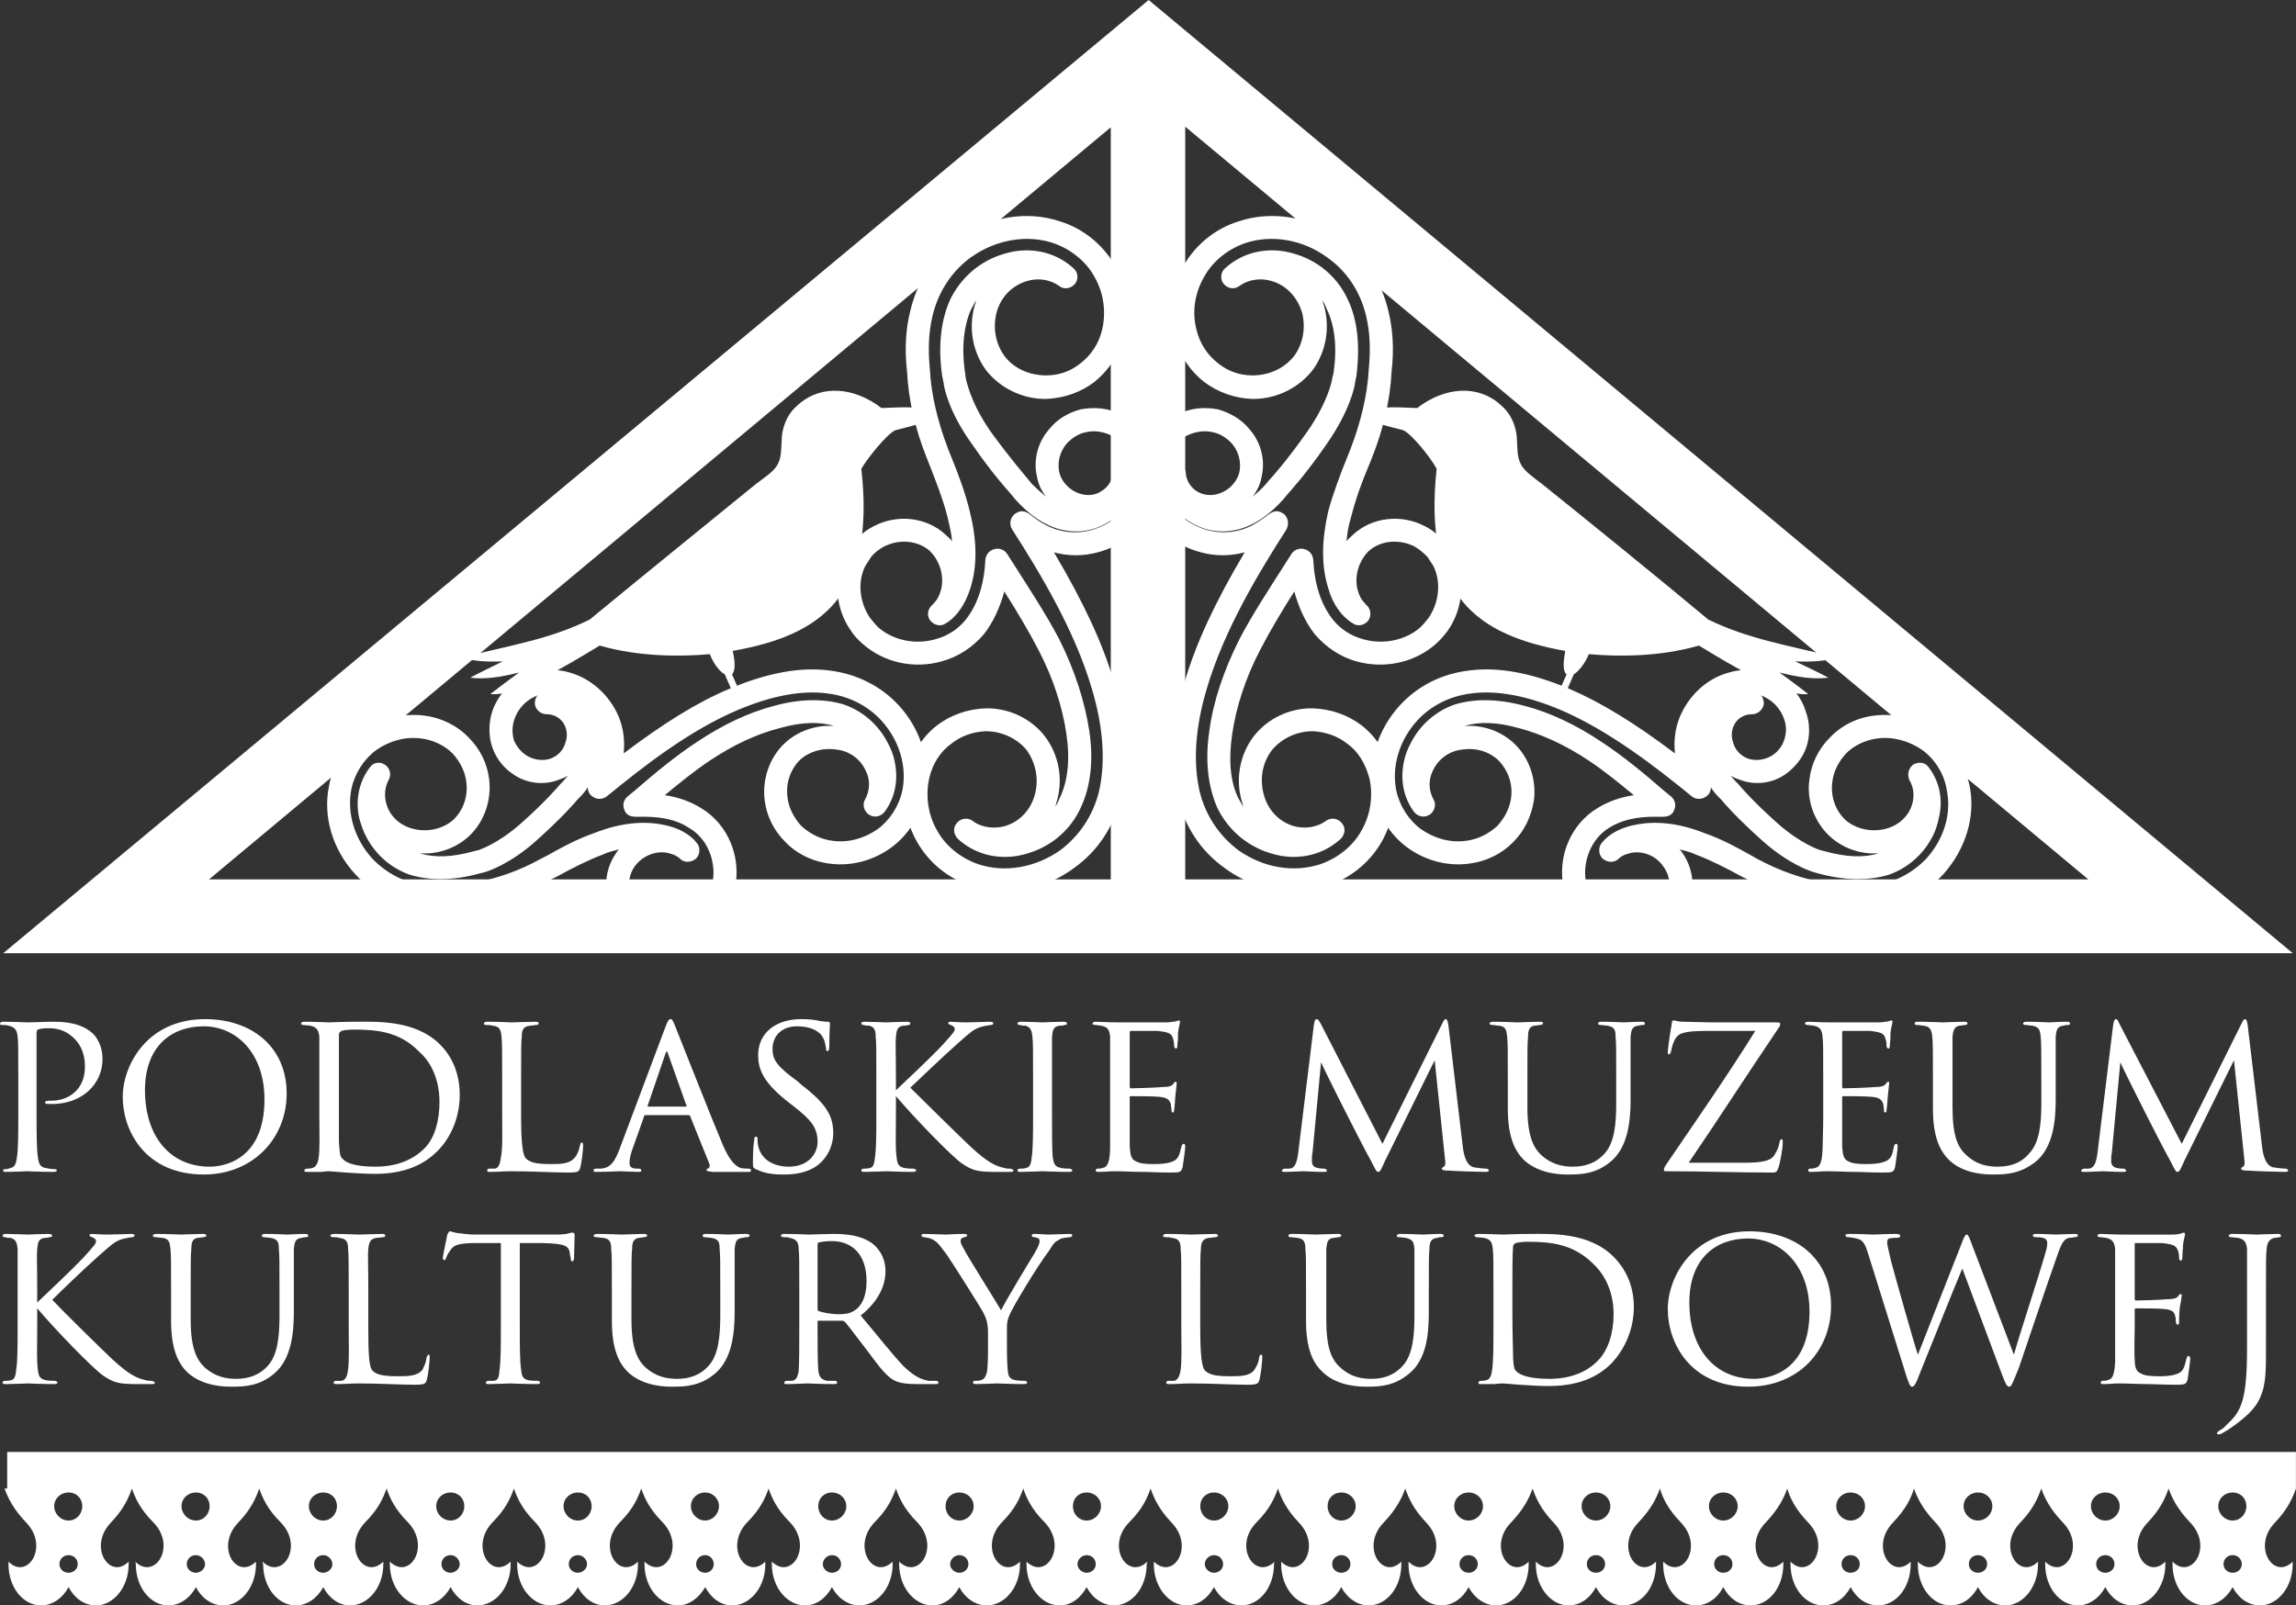
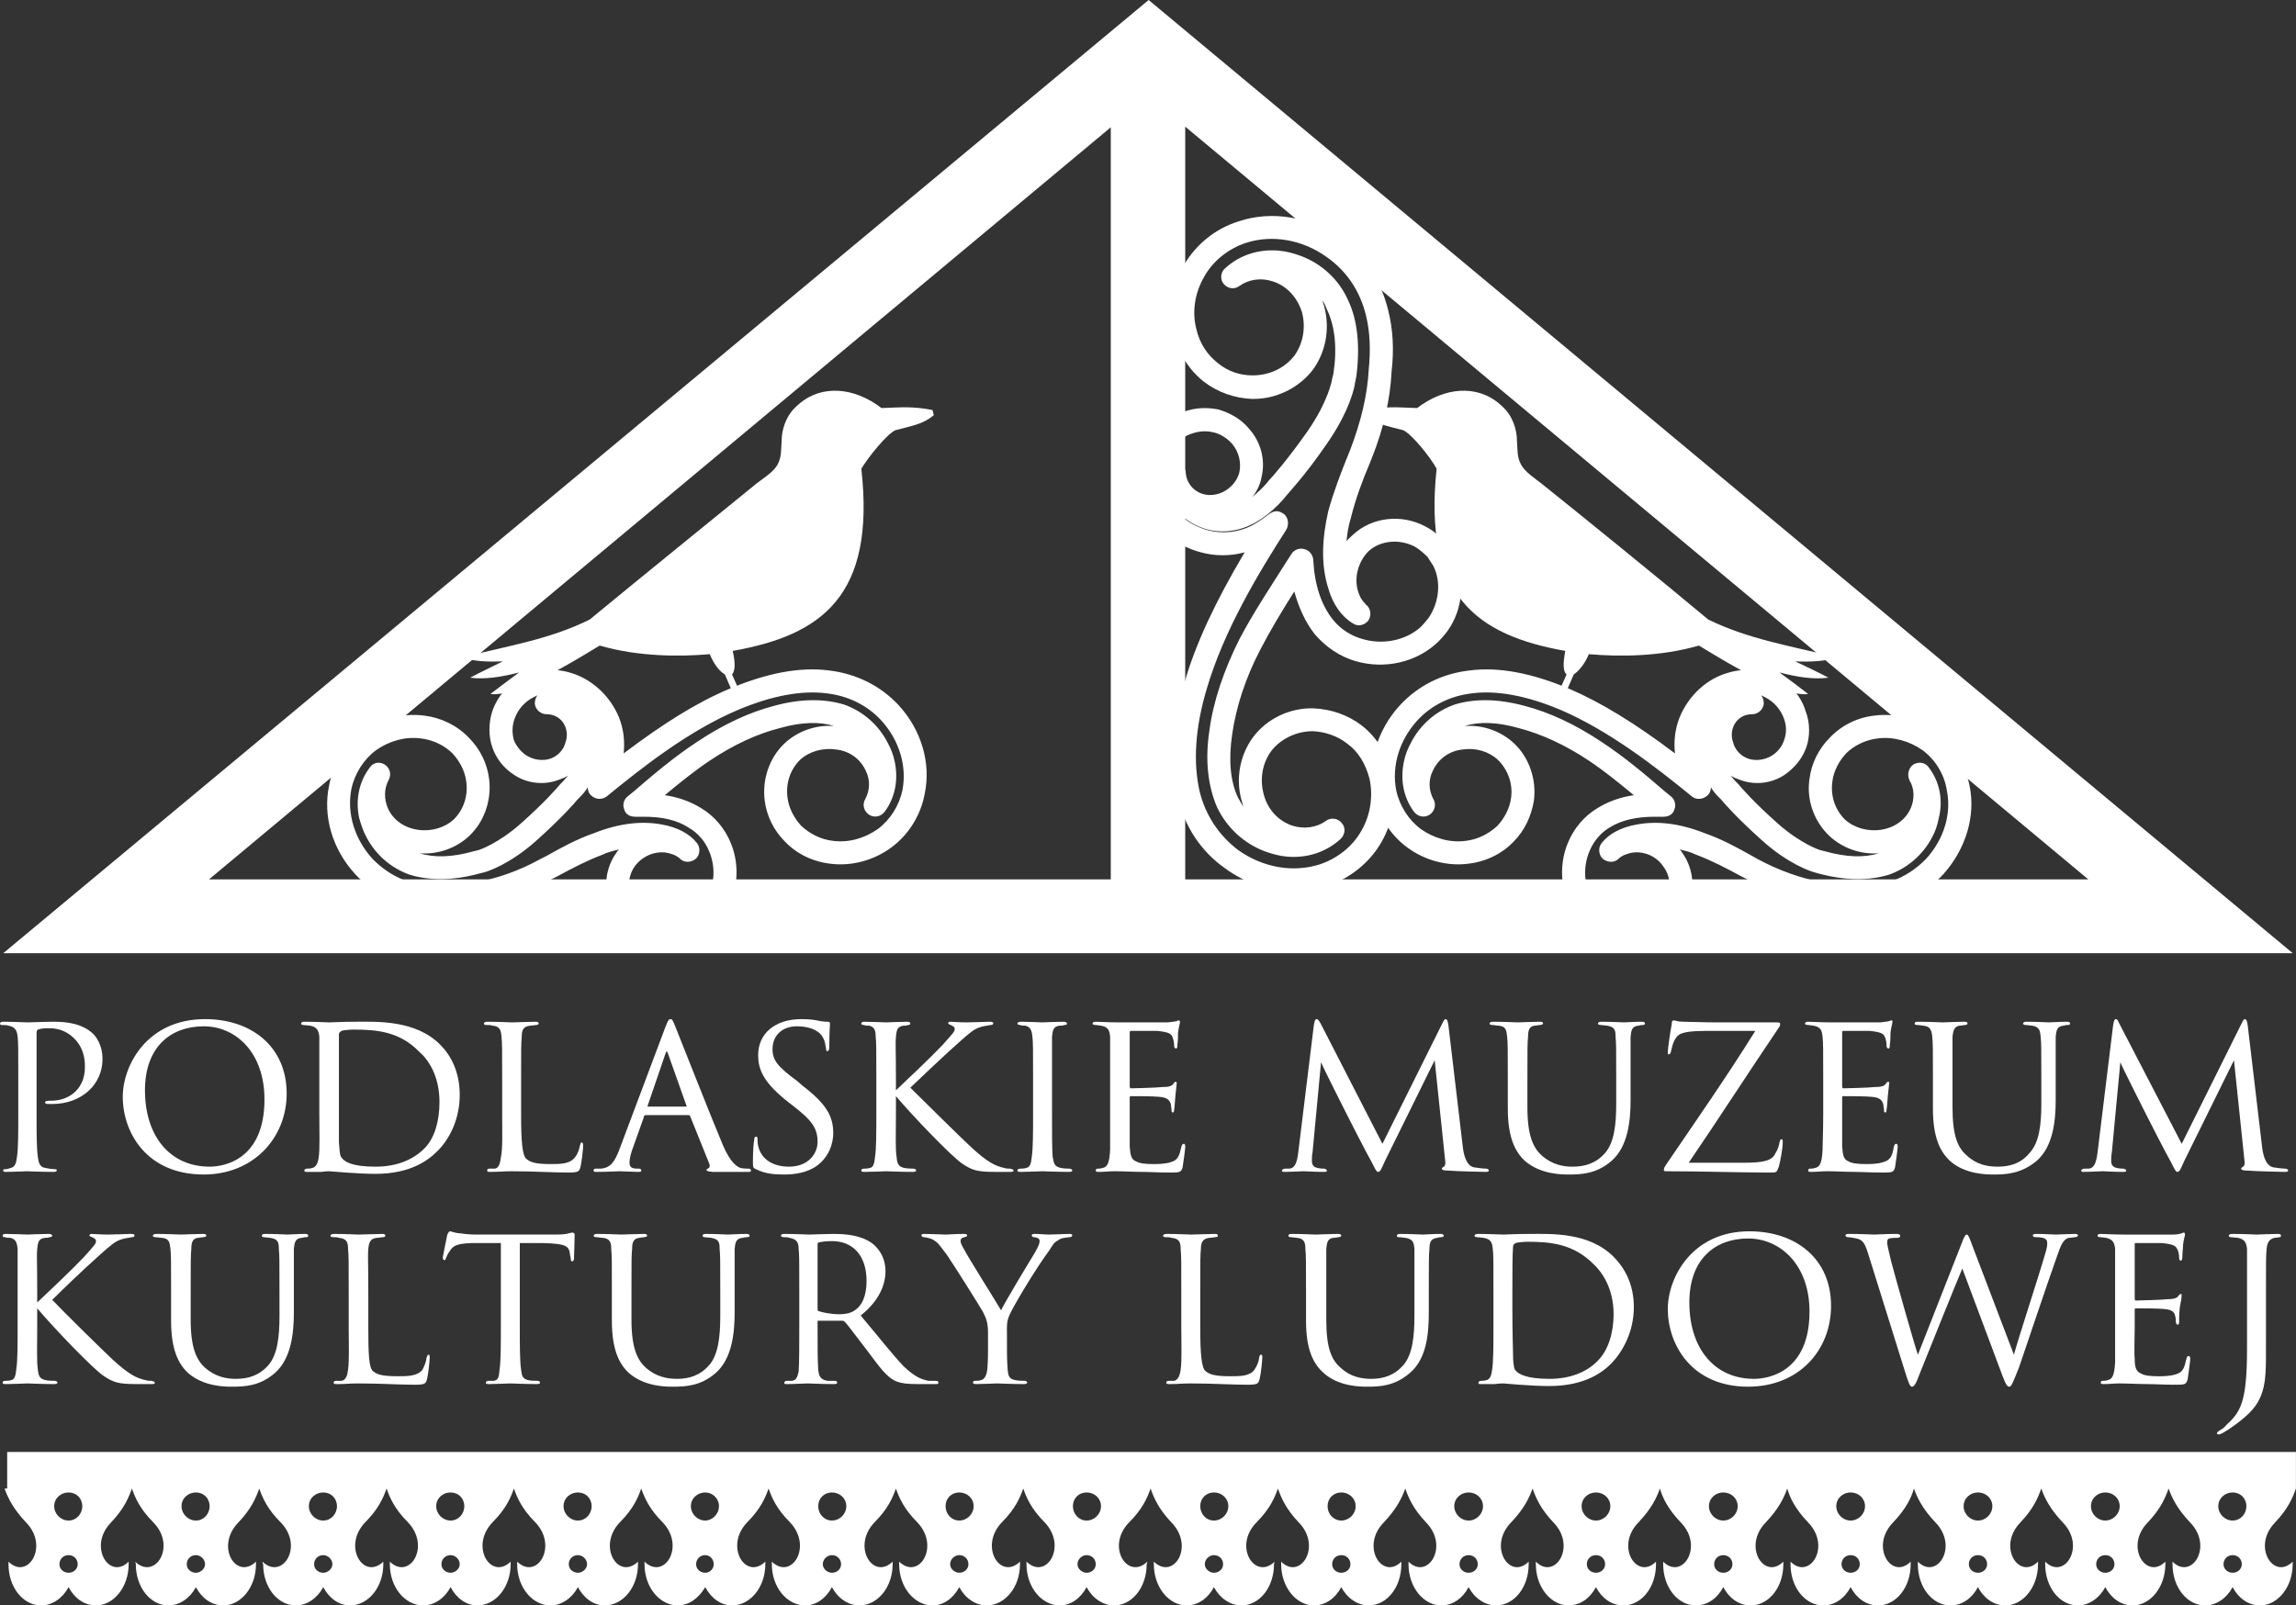
<svg xmlns="http://www.w3.org/2000/svg" xml:space="preserve" width="100%" height="100%" viewBox="0 0 3516 2459">
  <rect x="0" y="0" width="3516" height="2459" fill="#333333" stroke="none" />
  <defs>
    <style type="text/css">       .fil1 {fill:white}    .fil0 {fill:white;fill-rule:nonzero}     </style>
  </defs>
  <g id="Warstwa_x0020_2">
    <g id="_2101310745680">
      <g>
        <g>
          <path class="fil0" d="M28 1653c0,-49 0,-56 -1,-65 -1,-10 -4,-15 -14,-17 -2,-1 -8,-1 -11,-1 -1,0 -2,-1 -2,-2 0,-2 2,-3 5,-3 15,0 35,1 37,1 8,0 26,-1 41,-1 39,0 53,13 58,17 7,6 16,20 16,40 0,40 -33,69 -77,69 -2,0 -6,0 -7,0 -2,0 -4,-1 -4,-2 0,-3 3,-3 9,-3 29,0 52,-19 52,-51 0,-5 1,-26 -15,-43 -18,-19 -38,-17 -44,-17 -5,0 -10,1 -13,2 -1,0 -2,3 -2,5l0 124c0,28 0,54 2,66 1,9 3,16 12,17 4,1 12,2 15,2 1,0 2,0 2,2 0,1 -2,2 -5,2 -19,0 -39,-1 -41,-1 0,0 -21,1 -31,1 -4,0 -5,0 -5,-2 0,-2 0,-2 2,-2 3,0 7,-1 9,-2 7,-1 9,-8 10,-17 2,-12 2,-38 2,-65l0 -54z" />
          <path class="fil0" d="M188 1680c0,-48 37,-119 126,-119 71,0 125,42 125,114 0,68 -51,124 -127,124 -88,0 -124,-65 -124,-119zm217 4l0 0c0,-72 -44,-112 -93,-112 -50,0 -90,31 -90,98 0,71 39,117 99,117 24,0 84,-12 84,-103z" />
          <path class="fil0" d="M489 1653c0,-47 0,-56 0,-65 -1,-10 -4,-15 -14,-17 -2,0 -8,-1 -11,-1 -1,0 -3,-1 -3,-2 0,-2 2,-3 5,-3 15,0 37,1 38,1 3,0 22,-1 42,-1 31,0 90,-3 128,35 16,16 30,41 30,77 0,38 -16,68 -34,86 -14,14 -41,35 -95,35 -14,0 -31,-1 -45,-2 -14,-1 -25,-2 -26,-2 -1,0 -5,0 -12,1 -7,0 -15,0 -21,0 -3,0 -5,0 -5,-2 0,-1 1,-3 4,-3 3,0 5,0 8,-1 6,-1 9,-8 10,-16 2,-13 1,-38 1,-67l0 -53zm30 31l0 0c0,32 0,60 0,65 1,11 1,21 4,24 4,6 15,14 52,14 30,0 56,-9 75,-28 16,-16 23,-43 23,-71 0,-41 -18,-66 -31,-77 -30,-31 -65,-34 -101,-34 -5,0 -16,1 -18,2 -3,2 -4,3 -4,6 0,11 0,41 0,63l0 36z" />
          <path class="fil0" d="M798 1708c0,41 2,62 8,67 6,5 13,8 37,8 16,0 30,0 38,-11 4,-5 6,-12 7,-17 1,-3 1,-5 3,-5 1,0 2,1 2,5 0,4 -2,24 -4,32 -2,7 -2,9 -19,9 -24,0 -51,-2 -87,-2 -12,0 -19,1 -32,1 -3,0 -5,0 -5,-2 0,-2 1,-3 4,-3 2,0 5,0 8,0 6,-1 8,-9 9,-17 3,-14 2,-38 2,-66l0 -54c0,-47 0,-55 -1,-65 -1,-10 -2,-16 -14,-17 -2,-1 -6,-1 -9,-1 -3,0 -4,-1 -4,-2 0,-2 2,-3 5,-3 15,0 37,1 38,1 5,0 26,-1 36,-1 4,0 5,1 5,3 0,1 -2,2 -4,2 -2,0 -6,1 -9,1 -11,1 -13,7 -13,17 -1,10 -1,18 -1,65l0 55z" />
          <path class="fil0" d="M989 1708c-2,0 -3,1 -3,3l-16 45c-4,10 -6,19 -6,25 0,7 4,9 12,9 1,0 1,0 2,0 3,0 4,1 4,3 0,2 -2,2 -5,2 -8,0 -24,-1 -28,-1 -4,0 -20,1 -35,1 -4,0 -5,0 -5,-2 0,-2 1,-3 4,-3 2,0 5,0 7,0 16,-1 22,-13 28,-28l71 -189c4,-10 5,-12 8,-12 2,0 3,1 7,11 5,12 54,137 73,182 12,28 22,33 27,35 5,1 10,1 12,1 3,0 4,1 4,3 0,2 -1,2 -5,2 -4,0 -30,0 -54,0 -7,-1 -9,-1 -9,-3 0,-1 1,-2 2,-2 2,-1 4,-3 2,-8l-29 -72c0,-1 -1,-2 -3,-2l-65 0zm61 -13l0 0c2,0 2,-1 1,-2l-28 -79c-2,-5 -2,-5 -4,0l-27 79c-1,2 0,2 1,2l57 0z" />
          <path class="fil0" d="M1158 1791c-5,-2 -5,-3 -5,-12 0,-16 1,-28 2,-33 0,-4 1,-5 3,-5 1,0 2,1 2,3 0,2 0,7 1,11 5,23 26,32 47,32 30,0 44,-20 44,-38 0,-21 -9,-33 -36,-54l-14 -11c-34,-28 -41,-47 -41,-68 0,-33 26,-55 66,-55 12,0 21,1 29,3 7,1 9,1 12,1 2,0 3,1 3,3 0,1 -1,14 -1,34 0,6 -1,8 -3,8 -2,0 -2,-2 -2,-4 -1,-3 -1,-11 -5,-17 -1,-3 -10,-17 -40,-17 -21,0 -37,13 -37,35 0,17 8,27 38,49l8 7c38,29 47,48 47,73 0,13 -5,36 -27,51 -14,9 -31,12 -48,12 -15,0 -29,-1 -43,-8z" />
          <path class="fil0" d="M1372 1670c16,-15 55,-52 71,-69 17,-19 19,-21 19,-25 0,-3 -2,-4 -6,-6 -2,-1 -4,-1 -4,-3 0,-1 1,-2 4,-2 2,0 13,1 24,1 11,0 31,-1 35,-1 5,0 6,1 6,2 0,2 -1,3 -4,3 -6,1 -13,2 -18,4 -8,3 -13,7 -31,23 -27,24 -58,54 -74,69 20,20 78,77 93,91 25,23 37,29 51,32 4,1 3,1 9,1 3,1 5,1 5,3 0,2 -2,2 -6,2l-23 0c-28,0 -35,-3 -50,-13 -16,-11 -73,-70 -101,-103l0 28c0,28 -1,53 1,65 1,11 3,15 12,17 5,1 12,1 14,1 3,1 4,1 4,3 0,1 -2,2 -5,2 -19,0 -39,-1 -41,-1 -1,0 -22,1 -32,1 -4,0 -6,0 -6,-2 0,-2 1,-3 5,-3 1,0 5,0 8,-1 6,-1 7,-8 8,-17 2,-13 2,-38 2,-65l0 -54c0,-47 0,-56 -1,-65 0,-10 -2,-15 -10,-17 -3,0 -6,0 -8,-1 -3,0 -4,-1 -4,-2 0,-2 1,-3 5,-3 11,0 32,1 33,1 1,0 22,-1 32,-1 4,0 5,1 5,3 0,1 -1,2 -3,2 -3,1 -4,1 -7,1 -10,1 -11,7 -12,17 -1,10 0,18 0,65l0 17z" />
          <path class="fil0" d="M1582 1653c0,-47 0,-56 -1,-65 -1,-10 -3,-15 -11,-17 -3,0 -6,0 -8,-1 -2,0 -4,-1 -4,-2 0,-2 2,-3 6,-3 11,0 31,1 32,1 2,0 22,-1 32,-1 4,0 6,1 6,3 0,1 -1,2 -4,2 -2,1 -4,1 -7,1 -10,1 -11,7 -12,17 0,10 0,18 0,65l0 54c0,28 0,53 1,65 2,11 3,15 13,17 4,1 12,1 13,1 3,1 4,1 4,3 0,1 -1,2 -5,2 -18,0 -39,-1 -41,-1 -1,0 -22,1 -32,1 -3,0 -6,0 -6,-2 0,-2 2,-3 5,-3 2,0 6,0 8,-1 7,-1 8,-8 9,-17 2,-13 2,-38 2,-65l0 -54z" />
          <path class="fil0" d="M1700 1653c0,-47 0,-55 0,-65 -1,-10 -3,-15 -14,-17 -2,0 -6,-1 -8,-1 -3,0 -5,-1 -5,-2 0,-2 2,-3 5,-3 7,0 17,1 37,1 2,0 66,0 73,0 7,-1 11,-1 14,-2 2,-1 2,-1 4,-1 0,0 1,1 1,2 0,3 -2,8 -3,17 0,6 0,11 -1,18 0,3 0,6 -2,6 -2,0 -3,-2 -3,-4 0,-6 -1,-9 -2,-12 -2,-7 -6,-9 -24,-11 -4,0 -40,0 -40,0 -1,0 -2,0 -2,3l0 81c0,2 0,4 2,4 4,0 41,-1 48,-2 9,0 14,-1 17,-5 1,-2 2,-3 4,-3 0,0 1,1 1,2 0,2 -1,9 -2,19 -1,10 -1,17 -2,22 0,3 -1,4 -2,4 -2,0 -2,-2 -2,-5 0,-2 -1,-5 -1,-8 -2,-5 -4,-10 -18,-11 -8,-1 -37,-1 -43,-1 -2,0 -2,1 -2,2l0 26c0,11 0,43 0,49 1,13 2,20 10,23 5,3 14,4 26,4 7,0 18,0 27,-3 11,-3 13,-10 16,-23 1,-4 2,-5 4,-5 2,0 2,3 2,5 0,3 -3,25 -4,31 -2,7 -4,8 -16,8 -24,0 -34,-1 -46,-1 -13,0 -29,-1 -42,-1 -9,0 -15,1 -24,1 -3,0 -5,0 -5,-2 0,-2 1,-3 3,-3 2,0 5,0 7,-1 7,-1 11,-6 12,-28 0,-12 0,-27 0,-54l0 -54z" />
          <path class="fil0" d="M2240 1756c1,9 4,29 17,32 7,1 14,2 19,2 1,0 4,1 4,3 0,1 -1,2 -5,2 -6,0 -45,-1 -57,-2 -7,0 -10,-1 -10,-3 0,-1 1,-2 3,-3 2,-1 3,-5 2,-10l-16 -153 -76 154c-6,13 -7,17 -11,17 -2,0 -4,-4 -10,-16 -6,-10 -35,-67 -37,-71 -2,-4 -37,-73 -40,-81l-13 138c-1,5 -1,8 -1,14 0,4 2,9 9,10 4,1 7,1 10,1 3,1 4,2 4,3 0,2 -2,2 -6,2 -12,0 -27,-1 -30,-1 -3,0 -19,1 -27,1 -4,0 -6,0 -6,-2 0,-1 2,-3 5,-3 2,0 3,0 7,0 8,-1 11,-9 13,-24l24 -196c1,-6 2,-9 4,-9 2,0 3,1 6,6l95 185 92 -185c2,-4 3,-6 5,-6 2,0 3,3 4,9l22 186z" />
          <path class="fil0" d="M2339 1696c0,44 9,62 22,74 16,14 33,17 47,17 19,0 36,-5 50,-21 14,-16 17,-44 17,-75l0 -38c0,-47 0,-55 -1,-65 0,-10 -1,-15 -13,-17 -2,0 -7,-1 -10,-1 -2,0 -4,-1 -4,-2 0,-2 2,-3 5,-3 16,0 34,1 35,1 2,0 17,-1 27,-1 4,0 5,1 5,3 0,1 -1,2 -3,2 -2,0 -3,0 -7,1 -10,1 -11,7 -12,17 0,10 0,18 0,65l0 32c0,32 -4,71 -29,93 -23,20 -46,21 -66,21 -10,0 -43,0 -67,-21 -15,-14 -26,-36 -26,-80l0 -45c0,-47 0,-55 -1,-65 -1,-10 -2,-16 -13,-17 -3,0 -7,-1 -10,-1 -2,0 -4,-1 -4,-2 0,-2 2,-3 6,-3 15,0 34,1 37,1 3,0 24,-1 34,-1 4,0 5,1 5,3 0,1 -3,2 -5,2 -2,0 -5,1 -8,1 -8,1 -10,7 -10,17 -1,10 -1,18 -1,65l0 43z" />
          <path class="fil0" d="M2669 1781c32,0 45,-3 50,-15 4,-6 5,-11 6,-16 1,-3 1,-5 3,-5 2,0 2,1 2,5 0,10 -4,30 -6,37 -3,8 -3,9 -11,9 -53,0 -104,-2 -160,-2 -4,0 -5,0 -5,-2 0,-2 0,-3 4,-9 47,-69 93,-135 136,-204l-66 0c-19,0 -36,0 -47,4 -11,4 -14,18 -16,27 -1,4 -2,5 -4,5 -1,0 -1,-2 -1,-4 0,-4 4,-33 6,-42 0,-5 1,-6 3,-6 4,0 5,2 15,2 34,1 49,1 54,1l87 0c5,0 7,0 7,2 0,2 0,4 -2,6 -48,71 -91,138 -138,207l83 0z" />
          <path class="fil0" d="M2792 1653c0,-47 0,-55 -1,-65 -1,-10 -3,-15 -14,-17 -2,0 -6,-1 -8,-1 -3,0 -5,-1 -5,-2 0,-2 2,-3 5,-3 7,0 17,1 37,1 2,0 66,0 73,0 7,-1 11,-1 14,-2 2,-1 2,-1 4,-1 1,0 1,1 1,2 0,3 -2,8 -3,17 0,6 0,11 -1,18 0,3 0,6 -2,6 -2,0 -3,-2 -3,-4 0,-6 -1,-9 -2,-12 -2,-7 -6,-9 -24,-11 -4,0 -40,0 -40,0 -1,0 -2,0 -2,3l0 81c0,2 0,4 2,4 4,0 41,-1 48,-2 9,0 14,-1 17,-5 1,-2 2,-3 4,-3 1,0 1,1 1,2 0,2 -1,9 -2,19 -1,10 -1,17 -2,22 0,3 -1,4 -2,4 -2,0 -2,-2 -2,-5 0,-2 -1,-5 -1,-8 -2,-5 -4,-10 -18,-11 -8,-1 -37,-1 -43,-1 -2,0 -2,1 -2,2l0 26c0,11 0,43 0,49 1,13 2,20 10,23 5,3 14,4 26,4 7,0 18,0 27,-3 11,-3 14,-10 16,-23 1,-4 2,-5 4,-5 2,0 2,3 2,5 0,3 -3,25 -4,31 -2,7 -4,8 -16,8 -24,0 -34,-1 -46,-1 -13,0 -29,-1 -42,-1 -9,0 -15,1 -24,1 -3,0 -5,0 -5,-2 0,-2 1,-3 3,-3 2,0 5,0 7,-1 7,-1 11,-6 12,-28 0,-12 1,-27 1,-54l0 -54z" />
          <path class="fil0" d="M2990 1696c0,44 8,62 22,74 15,14 32,17 47,17 19,0 36,-5 49,-21 15,-16 18,-44 18,-75l0 -38c0,-47 0,-55 -1,-65 -1,-10 -2,-15 -13,-17 -3,0 -7,-1 -10,-1 -2,0 -4,-1 -4,-2 0,-2 2,-3 5,-3 16,0 33,1 35,1 2,0 17,-1 27,-1 4,0 5,1 5,3 0,1 -1,2 -3,2 -3,0 -3,0 -7,1 -10,1 -11,7 -12,17 0,10 0,18 0,65l0 32c0,32 -4,71 -29,93 -24,20 -47,21 -66,21 -10,0 -44,0 -67,-21 -15,-14 -26,-36 -26,-80l0 -45c0,-47 0,-55 -1,-65 -1,-10 -3,-16 -14,-17 -2,0 -6,-1 -9,-1 -3,0 -4,-1 -4,-2 0,-2 1,-3 5,-3 16,0 35,1 38,1 2,0 24,-1 33,-1 4,0 5,1 5,3 0,1 -2,2 -4,2 -2,0 -5,1 -8,1 -8,1 -10,7 -11,17 0,10 0,18 0,65l0 43z" />
          <path class="fil0" d="M3464 1756c1,9 4,29 17,32 7,1 14,2 19,2 1,0 4,1 4,3 0,1 -1,2 -5,2 -6,0 -45,-1 -57,-2 -7,0 -10,-1 -10,-3 0,-1 1,-2 3,-3 2,-1 3,-5 2,-10l-16 -153 -76 154c-6,13 -7,17 -11,17 -2,0 -4,-4 -10,-16 -6,-10 -35,-67 -37,-71 -2,-4 -37,-73 -40,-81l-13 138c-1,5 -1,8 -1,14 0,4 2,9 9,10 4,1 7,1 10,1 3,1 4,2 4,3 0,2 -2,2 -6,2 -12,0 -27,-1 -30,-1 -4,0 -19,1 -28,1 -3,0 -5,0 -5,-2 0,-1 2,-3 5,-3 2,0 3,0 7,0 8,-1 11,-9 13,-24l24 -196c1,-6 2,-9 4,-9 2,0 3,1 5,6l96 185 92 -185c2,-4 3,-6 5,-6 2,0 3,3 4,9l22 186z" />
          <path class="fil0" d="M57 1995c16,-15 55,-52 71,-69 17,-19 19,-21 19,-25 0,-3 -2,-4 -6,-6 -2,-1 -4,-1 -4,-3 0,-1 1,-2 4,-2 2,0 13,1 24,1 11,0 31,-1 35,-1 5,0 6,1 6,2 0,2 -1,3 -4,3 -6,1 -13,2 -18,4 -8,3 -13,7 -31,23 -27,24 -58,54 -73,69 19,20 77,77 92,91 25,23 37,29 51,32 4,1 3,1 9,1 3,1 5,1 5,3 0,2 -2,2 -6,2l-23 0c-28,0 -35,-3 -50,-13 -16,-11 -73,-70 -101,-103l0 28c0,28 -1,53 1,66 1,10 3,14 12,16 5,1 12,1 14,1 3,1 4,1 4,3 0,1 -2,2 -5,2 -19,0 -39,-1 -41,-1 -1,0 -22,1 -32,1 -4,0 -6,0 -6,-2 0,-2 1,-3 5,-3 1,0 5,0 8,-1 6,-1 7,-8 8,-17 2,-13 2,-38 2,-65l0 -54c0,-47 0,-56 0,-65 -1,-10 -3,-15 -11,-17 -3,0 -6,0 -8,-1 -3,0 -4,-1 -4,-2 0,-2 1,-3 5,-3 11,0 32,1 33,1 1,0 22,-1 32,-1 4,0 6,1 6,3 0,1 -2,2 -4,2 -3,1 -4,1 -7,1 -10,1 -11,7 -12,17 -1,10 0,18 0,65l0 17z" />
          <path class="fil0" d="M292 2021c0,44 9,62 22,74 16,14 33,17 47,17 19,0 36,-5 50,-21 14,-16 17,-44 17,-75l0 -38c0,-47 0,-55 -1,-65 0,-10 -1,-15 -13,-17 -2,0 -7,-1 -10,-1 -2,0 -3,-1 -3,-2 0,-2 1,-3 5,-3 15,0 33,1 34,1 2,0 17,-1 27,-1 4,0 5,1 5,3 0,1 -1,2 -3,2 -2,0 -3,0 -7,1 -10,1 -11,7 -12,17 0,10 0,18 0,65l0 32c0,32 -4,71 -29,93 -23,20 -46,21 -66,21 -10,0 -43,0 -67,-21 -15,-14 -26,-36 -26,-80l0 -45c0,-47 0,-55 -1,-65 -1,-10 -2,-16 -13,-17 -3,0 -7,-1 -10,-1 -2,0 -4,-1 -4,-2 0,-2 2,-3 6,-3 15,0 34,1 37,1 3,0 24,-1 34,-1 4,0 5,1 5,3 0,1 -3,2 -5,2 -2,0 -5,1 -8,1 -8,1 -10,7 -10,17 -1,10 -1,18 -1,65l0 43z" />
          <path class="fil0" d="M564 2033c0,41 1,62 7,67 6,5 13,8 38,8 15,0 30,0 38,-10 3,-6 6,-13 6,-18 1,-3 2,-5 3,-5 2,0 2,1 2,5 0,4 -2,24 -4,32 -2,7 -2,9 -19,9 -24,0 -51,-2 -87,-2 -12,0 -19,1 -31,1 -4,0 -6,0 -6,-2 0,-2 1,-3 4,-3 3,0 6,0 8,0 7,-1 9,-9 10,-17 2,-14 1,-38 1,-66l0 -54c0,-47 0,-55 -1,-65 0,-10 -2,-16 -14,-17 -2,-1 -6,-1 -9,-1 -2,0 -4,-1 -4,-2 0,-2 2,-3 6,-3 15,0 36,1 37,1 5,0 27,-1 37,-1 3,0 4,1 4,3 0,1 -1,2 -4,2 -2,0 -6,1 -9,1 -10,1 -12,7 -13,17 -1,10 0,18 0,65l0 55z" />
          <path class="fil0" d="M796 2032c0,28 0,53 2,66 1,9 2,14 11,16 4,1 11,1 14,1 2,0 4,1 4,3 0,1 -1,2 -5,2 -18,0 -39,-1 -41,-1 -1,0 -22,1 -31,1 -4,0 -6,0 -6,-2 0,-1 1,-3 4,-3 3,0 5,0 8,0 7,-1 8,-5 9,-17 2,-13 2,-39 2,-66l0 -128c-12,0 -31,0 -45,0 -23,1 -28,4 -33,12 -4,5 -5,9 -6,11 -1,3 -1,3 -3,3 -1,0 -2,-2 -2,-3 0,-2 5,-26 7,-36 2,-4 3,-5 4,-5 2,0 9,3 15,3 13,2 23,2 23,2l118 0c10,0 21,0 26,-2 4,-1 5,-1 6,-1 2,0 3,2 3,3 0,10 -1,34 -1,37 0,3 -2,4 -3,4 -1,0 -2,-1 -2,-4 0,-1 0,-2 -1,-5 -1,-15 -6,-18 -42,-19 -13,0 -25,0 -35,0l0 128z" />
          <path class="fil0" d="M967 2021c0,44 9,62 22,74 16,14 33,17 48,17 18,0 35,-5 49,-21 14,-16 17,-44 17,-75l0 -38c0,-47 0,-55 -1,-65 0,-10 -1,-15 -13,-17 -2,0 -7,-1 -10,-1 -2,0 -3,-1 -3,-2 0,-2 1,-3 5,-3 15,0 33,1 34,1 2,0 17,-1 28,-1 3,0 5,1 5,3 0,1 -2,2 -4,2 -2,0 -3,0 -7,1 -10,1 -11,7 -12,17 0,10 0,18 0,65l0 32c0,32 -4,71 -29,93 -23,20 -46,21 -66,21 -10,0 -43,0 -67,-21 -15,-14 -26,-36 -26,-80l0 -45c0,-47 0,-55 -1,-65 0,-10 -2,-16 -13,-17 -3,0 -7,-1 -10,-1 -2,0 -4,-1 -4,-2 0,-2 2,-3 6,-3 15,0 34,1 37,1 3,0 24,-1 34,-1 4,0 5,1 5,3 0,1 -3,2 -5,2 -2,0 -5,1 -7,1 -9,1 -11,7 -11,17 -1,10 -1,18 -1,65l0 43z" />
          <path class="fil0" d="M1224 1978c0,-47 0,-56 -1,-65 0,-10 -3,-15 -14,-17 -2,-1 -6,-1 -9,-1 -2,0 -4,-1 -4,-2 0,-2 1,-3 5,-3 15,0 37,1 38,1 3,0 27,-1 37,-1 20,0 42,2 59,14 7,5 21,19 21,43 0,20 -9,45 -38,68 27,32 48,59 66,78 18,17 28,20 38,22 3,0 10,0 11,0 3,0 4,1 4,3 0,2 -1,2 -6,2l-25 0c-17,0 -25,-1 -33,-4 -15,-6 -26,-22 -44,-46 -14,-18 -28,-37 -34,-44 -2,-2 -3,-3 -5,-3l-37 0c-1,0 -1,0 -1,2l0 5c0,28 0,55 1,68 1,8 2,15 14,17 4,0 8,0 11,0 3,0 4,1 4,3 0,1 -1,2 -5,2 -18,0 -38,-1 -40,-1 -6,0 -21,1 -31,1 -4,0 -5,0 -5,-2 0,-2 2,-3 4,-3 3,0 5,0 8,0 6,-1 8,-5 10,-14 1,-13 1,-42 1,-69l0 -54zm28 26l0 0c0,1 0,3 1,4 5,2 19,5 32,5 8,0 17,-1 24,-6 11,-7 18,-22 18,-45 0,-39 -21,-61 -53,-61 -9,0 -16,1 -20,2 -1,0 -2,1 -2,3l0 98z" />
          <path class="fil0" d="M1513 2042c0,-17 -3,-23 -8,-33 -2,-4 -44,-71 -55,-87 -10,-13 -13,-18 -18,-21 -5,-4 -10,-5 -17,-6 -2,0 -4,-1 -4,-3 0,-1 1,-2 4,-2 6,0 33,1 34,1 2,0 14,-1 27,-1 4,0 5,1 5,2 0,2 -1,2 -4,3 -5,1 -6,3 -6,6 0,3 2,7 5,12 4,9 52,85 57,94 6,-13 46,-79 51,-87 7,-12 8,-16 8,-19 0,-5 -4,-5 -8,-6 -3,0 -4,-1 -4,-3 0,-1 1,-2 4,-2 9,0 16,1 22,1 5,0 26,-1 32,-1 3,0 4,1 4,2 0,2 -2,3 -4,3 -8,1 -13,1 -18,5 -6,3 -8,7 -13,15 -21,28 -56,87 -61,99 -5,11 -4,19 -4,28l0 27c0,2 0,15 1,28 1,9 1,15 12,17 5,1 11,1 14,1 2,0 4,1 4,3 0,1 -2,2 -5,2 -18,0 -40,-1 -41,-1 -1,0 -22,1 -32,1 -4,0 -5,-1 -5,-2 0,-2 1,-3 3,-3 3,0 6,0 9,-1 6,-1 9,-8 10,-17 1,-13 1,-26 1,-28l0 -27z" />
          <path class="fil0" d="M1838 2033c0,41 2,62 8,67 6,5 13,8 38,8 15,0 30,0 37,-10 4,-6 7,-13 7,-18 1,-3 1,-5 3,-5 2,0 2,1 2,5 0,4 -2,24 -4,32 -2,7 -2,9 -19,9 -24,0 -51,-2 -87,-2 -12,0 -19,1 -31,1 -4,0 -6,0 -6,-2 0,-2 1,-3 4,-3 3,0 5,0 8,0 6,-1 9,-9 10,-17 2,-14 1,-38 1,-66l0 -54c0,-47 0,-55 -1,-65 0,-10 -2,-16 -14,-17 -2,-1 -6,-1 -9,-1 -2,0 -4,-1 -4,-2 0,-2 2,-3 6,-3 15,0 36,1 37,1 5,0 27,-1 37,-1 3,0 4,1 4,3 0,1 -2,2 -4,2 -2,0 -6,1 -9,1 -10,1 -13,7 -13,17 -1,10 -1,18 -1,65l0 55z" />
          <path class="fil0" d="M2031 2021c0,44 8,62 22,74 15,14 32,17 47,17 18,0 35,-5 49,-21 14,-16 17,-44 17,-75l0 -38c0,-47 0,-55 0,-65 -1,-10 -2,-15 -14,-17 -2,0 -6,-1 -10,-1 -2,0 -3,-1 -3,-2 0,-2 2,-3 5,-3 15,0 33,1 35,1 1,0 17,-1 27,-1 3,0 5,1 5,3 0,1 -2,2 -4,2 -2,0 -3,0 -6,1 -10,1 -12,7 -12,17 -1,10 -1,18 -1,65l0 32c0,32 -3,71 -29,93 -23,20 -46,21 -65,21 -10,0 -44,0 -67,-21 -16,-14 -27,-36 -27,-80l0 -45c0,-47 0,-55 -1,-65 0,-10 -2,-16 -13,-17 -2,0 -7,-1 -9,-1 -3,0 -4,-1 -4,-2 0,-2 1,-3 5,-3 15,0 35,1 37,1 3,0 24,-1 34,-1 4,0 5,1 5,3 0,1 -3,2 -4,2 -2,0 -5,1 -8,1 -9,1 -10,7 -11,17 0,10 0,18 0,65l0 43z" />
          <path class="fil0" d="M2287 1978c0,-47 0,-56 -1,-65 -1,-10 -3,-15 -14,-17 -2,0 -7,-1 -10,-1 -2,0 -4,-1 -4,-2 0,-2 2,-3 6,-3 14,0 37,1 38,1 2,0 21,-1 41,-1 32,0 90,-3 128,35 16,16 31,41 31,77 0,38 -17,68 -34,86 -14,14 -41,35 -96,35 -13,0 -31,-1 -45,-2 -13,-1 -24,-2 -25,-2 -1,0 -6,0 -13,1 -6,0 -15,0 -20,0 -4,0 -5,0 -5,-2 0,-1 1,-3 4,-3 2,0 5,0 8,-1 6,-1 8,-8 9,-16 2,-13 2,-38 2,-67l0 -53zm29 31l0 0c0,32 1,60 1,65 0,11 1,21 3,24 4,6 16,14 53,14 29,0 56,-9 74,-28 16,-16 24,-43 24,-71 0,-41 -19,-66 -31,-77 -31,-31 -66,-34 -101,-34 -5,0 -16,1 -18,2 -3,2 -4,3 -4,6 -1,11 -1,41 -1,63l0 36z" />
          <path class="fil0" d="M2554 2005c0,-48 37,-119 125,-119 71,0 125,42 125,114 0,69 -50,124 -127,124 -87,0 -123,-65 -123,-119zm217 4l0 0c0,-72 -45,-112 -94,-112 -50,0 -90,31 -90,98 0,71 39,117 99,117 24,0 85,-12 85,-103z" />
          <path class="fil0" d="M2861 1921c-5,-16 -8,-22 -18,-24 -4,-1 -10,-2 -13,-2 -2,0 -4,-1 -4,-3 0,-1 2,-2 5,-2 19,0 35,1 39,1 2,0 18,-1 35,-1 4,0 5,2 5,3 0,2 -2,3 -5,3 -3,0 -8,0 -12,1 -3,1 -3,4 -3,7 0,4 3,14 6,28 5,19 35,126 41,143l66 -168c5,-14 7,-16 9,-16 2,0 4,5 8,16l64 168c8,-29 38,-120 48,-155 3,-10 3,-12 3,-16 0,-5 -2,-9 -17,-9 -4,0 -5,-1 -5,-3 0,-1 1,-2 5,-2 14,0 28,1 30,1 3,0 20,-1 30,-1 3,0 4,1 4,2 0,2 -2,3 -5,3 -1,0 -5,1 -9,1 -11,3 -14,18 -20,34 -14,39 -46,135 -56,164 -10,25 -12,30 -15,30 -4,0 -6,-5 -11,-18l-61 -163c-12,28 -55,136 -66,163 -5,14 -8,18 -11,18 -3,0 -5,-4 -12,-27l-55 -176z" />
          <path class="fil0" d="M3239 1978c0,-47 0,-55 0,-65 -1,-10 -4,-15 -14,-17 -2,0 -6,-1 -9,-1 -2,0 -4,-1 -4,-2 0,-2 1,-3 5,-3 7,0 17,1 37,1 2,0 65,0 73,0 7,0 11,-1 14,-2 2,-1 2,-1 4,-1 0,0 1,1 1,3 0,2 -2,7 -3,16 0,6 -1,11 -1,18 0,3 -1,6 -2,6 -2,0 -3,-2 -3,-4 0,-6 -1,-9 -2,-12 -3,-7 -6,-9 -24,-11 -4,0 -40,0 -41,0 -1,0 -1,0 -1,3l0 81c0,2 0,4 2,4 4,0 41,-1 48,-2 8,0 14,-1 17,-5 1,-2 2,-3 4,-3 0,0 1,1 1,2 0,2 -1,9 -3,19 -1,10 -1,18 -1,22 0,3 -1,4 -2,4 -2,0 -3,-2 -3,-5 0,-2 0,-5 -1,-8 -1,-5 -3,-10 -17,-11 -8,-1 -37,-1 -43,-1 -2,0 -2,1 -2,2l0 26c0,11 -1,43 0,49 0,13 2,20 10,23 5,3 14,4 26,4 7,0 18,0 27,-3 11,-3 13,-10 16,-23 1,-4 2,-5 3,-5 3,0 3,3 3,5 0,3 -3,25 -4,31 -2,7 -4,8 -16,8 -24,0 -34,-1 -46,-1 -13,0 -29,-1 -43,-1 -8,0 -15,1 -23,1 -3,0 -5,0 -5,-2 0,-2 1,-3 3,-3 2,0 5,0 7,-1 7,-1 11,-6 12,-28 0,-12 0,-27 0,-54l0 -54z" />
          <path class="fil0" d="M3470 2047c0,51 1,71 -9,94 -7,16 -21,30 -49,49 -4,2 -9,6 -13,7 0,0 -1,0 -2,0 0,0 -2,0 -2,-1 0,-3 2,-3 4,-5 4,-2 8,-5 10,-8 22,-20 32,-35 32,-117l0 -88c0,-47 0,-55 0,-65 -1,-10 -4,-15 -14,-17 -2,0 -8,-1 -11,-1 -1,0 -3,-1 -3,-2 0,-2 2,-3 6,-3 15,0 36,1 37,1 1,0 22,-1 32,-1 4,0 5,1 5,3 0,1 -1,2 -2,2 -2,0 -4,1 -8,1 -8,2 -11,7 -12,17 -1,10 -1,18 -1,65l0 69z" />
        </g>
      </g>
      <g>
        <path class="fil0" d="M11 2224l0 28 0 0 0 28 -4 0c5,14 13,31 33,52 36,37 2,89 -27,60 0,2 0,4 0,4 0,35 22,63 50,63 17,0 33,-11 42,-28 9,17 24,28 42,28 27,0 50,-28 50,-63 0,0 0,-2 0,-4 -29,29 -63,-23 -27,-60 20,-21 27,-38 32,-52 5,14 12,31 33,52 36,37 2,89 -28,60 1,2 1,4 1,4 0,35 22,63 50,63 17,0 33,-11 42,-28 9,17 24,28 42,28 27,0 50,-28 50,-63 0,0 0,-2 0,-4 -30,29 -63,-23 -27,-60 20,-21 27,-38 32,-52 5,14 12,31 33,52 36,37 2,89 -28,60 0,2 1,4 1,4 0,35 22,63 50,63 17,0 33,-11 42,-28 9,17 24,28 41,28 28,0 51,-28 51,-63 0,0 0,-2 0,-4 -30,29 -63,-23 -28,-60 21,-21 28,-38 33,-52 5,14 12,31 33,52 35,37 2,89 -28,60 0,2 0,4 0,4 0,35 23,63 51,63 17,0 33,-11 42,-28 9,17 24,28 41,28 28,0 51,-28 51,-63 0,0 0,-2 0,-4 -30,29 -63,-23 -28,-60 21,-21 28,-38 33,-52 5,14 12,31 33,52 35,37 2,89 -28,60 0,2 0,4 0,4 0,35 23,63 51,63 17,0 33,-11 42,-28 9,17 24,28 41,28 28,0 51,-28 51,-63 0,0 0,-2 0,-4 -30,29 -63,-23 -28,-60 21,-21 28,-38 33,-52 5,14 12,31 33,52 35,37 2,89 -28,60 0,2 0,4 0,4 0,35 23,63 51,63 17,0 32,-11 42,-28 9,17 24,28 41,28 28,0 51,-28 51,-63 0,0 0,-2 0,-4 -30,29 -63,-23 -28,-60 21,-21 28,-38 33,-52 5,14 12,31 33,52 35,37 2,89 -28,60 0,2 0,4 0,4 0,35 23,63 51,63 17,0 32,-11 41,-28 9,17 25,28 42,28 28,0 51,-28 51,-63 0,0 0,-2 0,-4 -30,29 -63,-23 -28,-60 21,-21 28,-38 33,-52 5,14 12,31 33,52 35,37 2,89 -28,60 0,2 0,4 0,4 0,35 23,63 51,63 17,0 32,-11 41,-28 9,17 25,28 42,28 28,0 51,-28 51,-63 0,0 0,-2 0,-4 -30,29 -63,-23 -28,-60 21,-21 28,-38 33,-52 5,14 12,31 33,52 35,37 2,89 -28,60 0,2 0,4 0,4 0,35 23,63 51,63 17,0 32,-11 41,-28 9,17 25,28 42,28 28,0 50,-28 50,-63 0,0 1,-2 1,-4 -30,29 -64,-23 -28,-60 21,-21 28,-38 33,-52 5,14 12,31 32,52 36,37 3,89 -27,60 0,2 0,4 0,4 0,35 23,63 50,63 18,0 33,-11 42,-28 9,17 25,28 42,28 28,0 50,-28 50,-63 0,0 0,-2 1,-4 -30,29 -64,-23 -28,-60 21,-21 28,-38 33,-52 5,14 12,31 32,52 36,37 2,89 -27,60 0,2 0,4 0,4 0,35 23,63 50,63 18,0 33,-11 42,-28 9,17 25,28 42,28 28,0 50,-28 50,-63 0,0 0,-2 0,-4 -29,29 -63,-23 -27,-60 20,-21 28,-38 33,-52 5,14 12,31 32,52 36,37 2,89 -27,60 0,2 0,4 0,4 0,35 23,63 50,63 18,0 33,-11 42,-28 9,17 25,28 42,28 28,0 50,-28 50,-63 0,0 0,-2 0,-4 -29,29 -63,-23 -27,-60 20,-21 28,-38 33,-52 5,14 12,31 32,52 36,37 2,89 -27,60 0,2 0,4 0,4 0,35 23,63 50,63 18,0 33,-11 42,-28 9,17 24,28 42,28 28,0 50,-28 50,-63 0,0 0,-2 0,-4 -29,29 -63,-23 -27,-60 20,-21 28,-38 33,-52 4,14 12,31 32,52 36,37 2,89 -27,60 0,2 0,4 0,4 0,35 22,63 50,63 18,0 33,-11 42,-28 9,17 24,28 42,28 28,0 50,-28 50,-63 0,0 0,-2 0,-4 -29,29 -63,-23 -27,-60 20,-21 28,-38 33,-52 4,14 12,31 32,52 36,37 2,89 -27,60 0,2 0,4 0,4 0,35 22,63 50,63 18,0 33,-11 42,-28 9,17 24,28 42,28 28,0 50,-28 50,-63 0,0 0,-2 0,-4 -29,29 -63,-23 -27,-60 20,-21 28,-38 32,-52 5,14 13,31 33,52 36,37 2,89 -27,60 0,2 0,4 0,4 0,35 22,63 50,63 18,0 33,-11 42,-28 9,17 24,28 42,28 27,0 50,-28 50,-63 0,0 0,-2 0,-4 -29,29 -63,-23 -27,-60 20,-21 27,-38 32,-52 5,14 13,31 33,52 36,37 2,89 -27,60 0,2 0,4 0,4 0,35 22,63 50,63 17,0 33,-11 42,-28 9,17 24,28 42,28 27,0 50,-28 50,-63 0,0 0,-2 0,-4 -29,29 -63,-23 -27,-60 20,-21 27,-38 32,-52 5,14 13,31 33,52 36,37 2,89 -27,60 0,2 0,4 0,4 0,35 22,63 50,63 17,0 33,-11 42,-28 9,17 24,28 42,28 27,0 50,-28 50,-63 0,0 0,-2 0,-4 -29,29 -63,-23 -27,-60 20,-21 27,-38 32,-52l0 -28 0 0 0 -28 -3505 0zm94 185l0 0c-8,0 -14,-6 -14,-13 0,-8 6,-14 14,-14 8,0 14,6 14,14 0,7 -6,13 -14,13zm0 -80l0 0c-12,0 -22,-10 -22,-22 0,-12 10,-21 22,-21 12,0 21,9 21,21 0,12 -9,22 -21,22zm195 80l0 0c-8,0 -14,-6 -14,-13 0,-8 6,-14 14,-14 7,0 14,6 14,14 0,7 -7,13 -14,13zm0 -80l0 0c-12,0 -22,-10 -22,-22 0,-12 10,-21 22,-21 12,0 21,9 21,21 0,12 -9,22 -21,22zm195 80l0 0c-8,0 -14,-6 -14,-13 0,-8 6,-14 14,-14 7,0 14,6 14,14 0,7 -7,13 -14,13zm0 -80l0 0c-12,0 -22,-10 -22,-22 0,-12 10,-21 22,-21 12,0 21,9 21,21 0,12 -9,22 -21,22zm195 80l0 0c-8,0 -14,-6 -14,-13 0,-8 6,-14 14,-14 7,0 14,6 14,14 0,7 -7,13 -14,13zm0 -80l0 0c-12,0 -22,-10 -22,-22 0,-12 10,-21 22,-21 12,0 21,9 21,21 0,12 -9,22 -21,22zm195 80l0 0c-8,0 -14,-6 -14,-13 0,-8 6,-14 14,-14 7,0 14,6 14,14 0,7 -7,13 -14,13zm0 -80l0 0c-12,0 -22,-10 -22,-22 0,-12 10,-21 22,-21 12,0 21,9 21,21 0,12 -9,22 -21,22zm195 80l0 0c-8,0 -14,-6 -14,-13 0,-8 6,-14 14,-14 7,0 13,6 13,14 0,7 -6,13 -13,13zm0 -80l0 0c-12,0 -22,-10 -22,-22 0,-12 10,-21 22,-21 11,0 21,9 21,21 0,12 -10,22 -21,22zm194 80l0 0c-7,0 -14,-6 -14,-13 0,-8 7,-14 14,-14 8,0 14,6 14,14 0,7 -6,13 -14,13zm0 -80l0 0c-12,0 -21,-10 -21,-22 0,-12 9,-21 21,-21 12,0 22,9 22,21 0,12 -10,22 -22,22zm195 80l0 0c-7,0 -14,-6 -14,-13 0,-8 7,-14 14,-14 8,0 14,6 14,14 0,7 -6,13 -14,13zm0 -80l0 0c-12,0 -21,-10 -21,-22 0,-12 9,-21 21,-21 12,0 22,9 22,21 0,12 -10,22 -22,22zm195 80l0 0c-7,0 -14,-6 -14,-13 0,-8 7,-14 14,-14 8,0 14,6 14,14 0,7 -6,13 -14,13zm0 -80l0 0c-12,0 -21,-10 -21,-22 0,-12 9,-21 21,-21 12,0 22,9 22,21 0,12 -10,22 -22,22zm195 80l0 0c-7,0 -14,-6 -14,-13 0,-8 7,-14 14,-14 8,0 14,6 14,14 0,7 -6,13 -14,13zm0 -80l0 0c-12,0 -21,-10 -21,-22 0,-12 9,-21 21,-21 12,0 22,9 22,21 0,12 -10,22 -22,22zm195 80l0 0c-8,0 -14,-6 -14,-13 0,-8 6,-14 14,-14 8,0 14,6 14,14 0,7 -6,13 -14,13zm0 -80l0 0c-12,0 -21,-10 -21,-22 0,-12 9,-21 21,-21 12,0 22,9 22,21 0,12 -10,22 -22,22zm195 80l0 0c-8,0 -14,-6 -14,-13 0,-8 6,-14 14,-14 8,0 14,6 14,14 0,7 -6,13 -14,13zm0 -80l0 0c-12,0 -22,-10 -22,-22 0,-12 10,-21 22,-21 12,0 22,9 22,21 0,12 -10,22 -22,22zm195 80l0 0c-8,0 -14,-6 -14,-13 0,-8 6,-14 14,-14 8,0 14,6 14,14 0,7 -6,13 -14,13zm0 -80l0 0c-12,0 -22,-10 -22,-22 0,-12 10,-21 22,-21 12,0 22,9 22,21 0,12 -10,22 -22,22zm195 80l0 0c-8,0 -14,-6 -14,-13 0,-8 6,-14 14,-14 8,0 14,6 14,14 0,7 -6,13 -14,13zm0 -80l0 0c-12,0 -22,-10 -22,-22 0,-12 10,-21 22,-21 12,0 22,9 22,21 0,12 -10,22 -22,22zm195 80l0 0c-8,0 -14,-6 -14,-13 0,-8 6,-14 14,-14 8,0 14,6 14,14 0,7 -6,13 -14,13zm0 -80l0 0c-12,0 -22,-10 -22,-22 0,-12 10,-21 22,-21 12,0 22,9 22,21 0,12 -10,22 -22,22zm195 80l0 0c-8,0 -14,-6 -14,-13 0,-8 6,-14 14,-14 8,0 14,6 14,14 0,7 -6,13 -14,13zm0 -80l0 0c-12,0 -22,-10 -22,-22 0,-12 10,-21 22,-21 12,0 22,9 22,21 0,12 -10,22 -22,22zm195 80l0 0c-8,0 -14,-6 -14,-13 0,-8 6,-14 14,-14 8,0 14,6 14,14 0,7 -6,13 -14,13zm0 -80l0 0c-12,0 -22,-10 -22,-22 0,-12 10,-21 22,-21 12,0 22,9 22,21 0,12 -10,22 -22,22zm195 80l0 0c-8,0 -14,-6 -14,-13 0,-8 6,-14 14,-14 8,0 14,6 14,14 0,7 -6,13 -14,13zm0 -80l0 0c-12,0 -22,-10 -22,-22 0,-12 10,-21 22,-21 12,0 21,9 21,21 0,12 -9,22 -21,22z" />
        <g>
          <path class="fil1" d="M1759 0l0 0 0 0 -1754 1460 2 0 3504 0 0 0 -1752 -1460zm-1439 1347l0 0 1381 -1152 0 1152 -1381 0zm1495 0l0 0 0 -1153 1383 1153 -1383 0z" />
          <g>
            <path class="fil0" d="M2226 851c-3,-7 -8,-14 -13,-20 -8,-10 -19,-19 -31,-25 -36,-19 -81,-14 -110,13 -3,3 -7,6 -10,10 1,-12 3,-24 7,-37 7,-28 17,-55 28,-81l4 -10c18,-45 28,-90 30,-132 4,-34 2,-65 -5,-93 -11,-46 -36,-84 -73,-111 -47,-33 -105,-43 -156,-26 -36,11 -66,36 -84,67 -18,32 -24,71 -15,106 7,30 23,55 46,73 21,16 47,25 73,26 1,0 3,0 3,0 35,0 69,-17 90,-44 20,-27 27,-63 18,-97 -1,-3 -2,-7 -3,-10 3,4 5,9 7,14 12,25 16,58 10,98l-2 8c0,2 -6,35 -38,81 -31,44 -54,70 -59,75l-4 5c-7,8 -14,14 -21,20 7,-9 12,-19 14,-31 6,-25 -1,-53 -19,-73 -12,-15 -30,-25 -48,-30 -21,-4 -43,-2 -62,8 -24,12 -43,33 -52,58 -9,25 -8,53 2,78 14,37 47,65 86,75 22,6 45,6 67,0 -45,76 -75,140 -92,199 -19,66 -23,125 -11,175 11,46 36,84 73,110 31,23 69,35 106,35 17,0 34,-3 50,-8 35,-11 66,-36 84,-68 18,-32 24,-70 15,-106 -7,-29 -24,-55 -46,-72 -21,-16 -47,-25 -74,-26 -36,-1 -71,16 -92,44 -20,27 -27,63 -18,96 1,4 2,7 3,11 -3,-5 -5,-9 -8,-14 -12,-25 -15,-58 -9,-98 6,-41 20,-85 43,-129 15,-29 33,-59 52,-89 7,25 17,47 31,65 17,20 39,35 64,42 43,12 89,2 121,-26 7,-6 13,-13 19,-21 24,-34 27,-79 9,-115zm-229 -10l0 0c-7,-2 -15,1 -19,7l-9 14c-24,38 -50,77 -71,117 -24,48 -40,95 -46,140 -7,46 -2,86 12,118 15,31 41,55 73,67 11,4 22,7 33,8 32,3 61,-7 83,-27 7,-7 8,-17 2,-24 -6,-8 -17,-9 -24,-4 -15,11 -34,13 -51,8 -22,-7 -39,-25 -45,-49 -6,-23 -2,-47 12,-66 14,-18 38,-30 63,-30 0,0 1,0 1,0 18,1 37,7 52,19 17,12 28,31 34,53 6,26 2,56 -12,80 -13,24 -37,43 -64,52 -41,13 -87,5 -125,-22 -29,-22 -50,-53 -59,-90 -10,-44 -7,-97 11,-157 26,-89 79,-177 122,-244 4,-8 3,-17 -3,-23 -4,-3 -8,-5 -12,-5 -4,0 -8,2 -11,4 -9,7 -18,13 -27,18 -22,11 -46,13 -68,7 -29,-8 -53,-28 -63,-54 -3,-6 -5,-14 -5,-21 -2,-11 0,-22 3,-32 6,-17 19,-31 34,-38 13,-6 26,-8 39,-5 11,2 22,9 30,18 10,12 14,28 11,43 -3,13 -13,25 -26,31 -13,6 -28,6 -40,-2 -9,-6 -15,-16 -16,-26 0,-10 -8,-17 -18,-17 -9,0 -17,8 -17,17 0,4 0,7 0,11 2,18 10,35 24,49 6,6 13,11 20,15 22,13 47,16 71,10 24,-6 48,-22 70,-47l4 -5c4,-5 28,-30 61,-78 36,-51 44,-90 44,-95 1,-3 1,-6 2,-9 6,-47 2,-87 -13,-118 -14,-31 -40,-55 -72,-67 -11,-4 -22,-7 -33,-8 -32,-3 -61,7 -83,27 -7,6 -8,17 -2,24 6,7 16,9 24,3 14,-10 33,-13 51,-7 22,7 38,25 45,48 6,24 1,48 -12,66 -15,19 -38,30 -64,30l0 0c-19,0 -37,-6 -52,-18 -17,-13 -29,-31 -34,-53 -7,-27 -2,-56 12,-80 13,-24 37,-43 64,-52 40,-13 87,-5 124,22 30,21 51,52 60,90 6,25 7,52 4,82 -2,39 -12,80 -28,122l-4 10c-11,27 -22,56 -30,85 -10,44 -11,83 0,118 7,25 21,44 38,54 7,5 17,3 23,-4 5,-7 5,-17 -2,-24 -1,0 -2,-1 -2,-2 -4,-4 -7,-8 -9,-13 -10,-22 -4,-50 14,-68 18,-16 46,-19 70,-7 7,4 14,10 20,16 3,5 6,9 9,14 12,24 9,55 -7,79 -4,5 -8,10 -13,15 -23,20 -57,27 -88,18 -18,-5 -34,-15 -46,-30 -18,-23 -28,-53 -30,-92 -1,-8 -6,-14 -14,-16z" />
            <path class="fil0" d="M3016 1203c-7,-33 -25,-63 -52,-83 -26,-19 -60,-28 -93,-24 -27,3 -51,15 -69,34 -17,17 -28,39 -31,63 -5,32 7,65 30,87 20,19 48,29 76,27 -22,7 -50,6 -82,-3l-8 -2c0,0 -29,-9 -65,-41 -36,-32 -56,-55 -60,-60l-4 -4c-3,-3 -5,-6 -8,-9 5,3 10,5 16,7 22,8 48,5 68,-9 14,-10 26,-24 32,-41 6,-17 6,-38 -1,-56 -7,-23 -24,-42 -46,-53 -21,-10 -47,-13 -71,-6 -34,9 -62,35 -76,69 -7,18 -9,36 -7,55 -61,-46 -113,-78 -162,-99 -57,-24 -108,-34 -153,-28 -43,5 -79,24 -106,53 -35,38 -50,89 -41,136 7,33 26,63 52,82 27,20 61,29 93,25 27,-3 52,-15 70,-34 17,-17 27,-39 31,-63 4,-32 -7,-65 -30,-87 -20,-19 -48,-29 -76,-27 22,-7 50,-6 82,3 35,9 72,26 108,50 24,16 46,34 69,53 -21,3 -40,10 -56,20 -20,12 -36,31 -45,53 -15,36 -11,79 11,110 4,7 10,14 16,19 19,17 44,27 70,27 11,0 22,-2 33,-6 7,-3 13,-6 19,-10 10,-6 19,-15 26,-25 21,-31 21,-71 0,-100 -1,-2 -3,-4 -4,-5 8,2 17,4 25,8 24,9 47,21 69,33l8 4c37,20 75,34 113,41 29,6 57,8 83,5 42,-5 79,-24 106,-53 34,-38 50,-89 40,-136zm-510 60l0 0c-23,4 -42,14 -53,28 -6,7 -5,18 1,24 7,6 17,7 24,1l2 -2c4,-3 8,-5 12,-6 19,-7 43,1 55,19 13,17 13,41 0,59 -4,6 -10,12 -16,16 -4,2 -8,4 -12,6 -23,8 -49,2 -67,-14 -4,-4 -8,-8 -11,-13 -15,-21 -18,-51 -7,-77 6,-15 17,-28 30,-36 19,-12 42,-17 70,-17 4,0 8,0 13,0 9,0 15,-4 17,-11 3,-7 1,-15 -5,-20l-11 -9c-30,-26 -61,-52 -96,-75 -39,-26 -79,-45 -118,-55 -41,-11 -76,-11 -106,-2 -29,10 -53,31 -67,58 -5,9 -9,19 -11,29 -6,28 -1,55 15,77 6,8 16,10 24,5 8,-5 11,-16 6,-24 -7,-13 -8,-29 -1,-43 8,-18 25,-31 46,-33 20,-3 40,3 54,16 15,15 23,36 20,58 -2,16 -10,31 -21,43 -13,12 -30,21 -49,23 -24,3 -48,-4 -68,-18 -19,-14 -33,-36 -38,-60 -7,-37 5,-76 32,-106 21,-23 50,-38 84,-42 39,-5 85,4 135,25 75,32 147,88 202,133 6,5 16,5 23,-1 4,-3 6,-8 6,-13 3,5 7,10 12,15 1,1 3,3 4,4 3,4 24,28 62,62 41,37 76,48 80,49l7 2c41,11 77,11 107,2 29,-10 53,-31 67,-58 5,-9 8,-19 10,-29 7,-28 1,-56 -15,-77 -5,-8 -15,-10 -24,-5 -7,5 -10,15 -6,24 8,13 8,29 2,43 -8,18 -25,30 -46,33 -20,3 -41,-3 -55,-16 -15,-15 -22,-36 -19,-58 2,-16 10,-31 21,-43 12,-12 30,-21 49,-23 23,-3 48,4 68,18 19,14 33,36 37,60 8,37 -4,76 -31,106 -22,23 -51,38 -84,42 -22,2 -46,1 -70,-4 0,0 -2,-1 -2,-1 -34,-6 -69,-18 -104,-37l-7 -4c-23,-13 -47,-26 -73,-35 -38,-15 -73,-19 -104,-13zm226 -129l0 0c-3,9 -9,17 -18,23 -11,7 -25,9 -37,5 -11,-4 -20,-13 -23,-25 -4,-11 -2,-23 5,-32 6,-7 14,-11 24,-11 0,0 0,0 0,0 9,0 17,-7 18,-16 0,-5 -1,-9 -4,-13 2,1 4,2 6,3 14,7 24,19 29,33 4,11 4,22 0,33z" />
            <path class="fil1" d="M2813 1007c-77,-19 -135,-28 -197,-58 -68,-57 -200,-164 -255,-208 -10,-8 -26,-18 -32,-30 -6,-11 -5,-23 -6,-36 0,-16 -6,-38 -23,-53l0 0c-30,-29 -77,-33 -123,-2 0,0 0,0 0,0l0 0c-3,2 -5,4 -7,5 -30,-1 -47,-3 -78,3l-2 8c17,14 33,16 59,23 13,6 42,42 51,59 -21,195 62,255 197,279 -4,21 -3,32 2,36l-12 27c-25,9 33,10 10,3l13 -30c8,-5 18,-18 23,-31 46,4 109,4 168,-13 0,0 0,0 1,0 51,31 130,79 167,74 -14,-11 -29,-22 -44,-33 27,7 52,11 75,8 -17,-9 -34,-17 -51,-25 24,1 46,0 64,-6z" />
          </g>
          <g>
-             <path class="fil0" d="M1303 966c5,8 12,15 19,21 32,28 78,38 120,26 26,-7 48,-22 65,-42 14,-18 24,-40 31,-65 19,30 37,60 52,89 23,44 37,88 43,129 6,40 2,73 -10,98 -2,5 -4,9 -7,14 1,-4 2,-7 3,-11 9,-33 2,-69 -18,-96 -21,-28 -56,-45 -92,-44 -27,1 -53,10 -74,26 -22,17 -39,43 -46,72 -9,36 -3,74 15,106 18,32 48,57 84,68 16,5 33,8 50,8 37,0 75,-12 106,-35 37,-26 62,-64 73,-110 12,-50 8,-109 -11,-175 -17,-59 -47,-123 -92,-199 22,6 45,6 67,0 39,-10 71,-38 86,-75 10,-25 11,-53 2,-78 -10,-25 -28,-46 -52,-58 -19,-10 -41,-12 -62,-8 -19,5 -36,15 -48,30 -18,20 -25,48 -19,73 2,12 7,22 14,31 -7,-6 -14,-12 -22,-20l-4 -5c-4,-5 -27,-31 -59,-75 -32,-46 -37,-79 -38,-81l-1 -8c-6,-40 -2,-73 9,-98 3,-5 5,-10 8,-14 -1,3 -2,7 -3,10 -9,34 -2,70 18,97 21,27 55,44 90,44 0,0 2,0 2,0 27,-1 53,-10 74,-26 22,-18 39,-43 46,-73 9,-35 3,-74 -15,-106 -18,-31 -48,-56 -84,-67 -51,-17 -109,-7 -156,26 -37,27 -62,65 -73,111 -7,28 -9,59 -5,93 2,42 12,87 30,132l4 10c10,26 21,53 28,81 3,13 6,25 7,37 -3,-4 -7,-7 -10,-10 -29,-27 -74,-32 -110,-13 -12,6 -23,15 -31,25 -5,6 -10,13 -13,20 -18,36 -15,81 9,115zm206 -109l0 0c-2,39 -12,69 -30,92 -12,15 -28,25 -46,30 -31,9 -65,2 -88,-18 -5,-5 -9,-10 -13,-15 -16,-24 -19,-55 -7,-79 3,-5 6,-9 9,-14 5,-6 12,-12 20,-16 24,-12 52,-9 70,7 18,18 24,46 14,68 -2,5 -5,9 -9,13 -1,1 -1,2 -2,2 -7,7 -8,17 -2,24 6,7 16,9 23,4 17,-10 30,-29 38,-54 11,-35 10,-74 -1,-118 -7,-29 -18,-58 -29,-85l-4 -10c-16,-42 -26,-83 -28,-122 -3,-30 -2,-57 4,-82 9,-38 30,-69 59,-90 38,-27 85,-35 125,-22 27,9 51,28 64,52 14,24 18,53 12,80 -5,22 -17,40 -34,53 -15,12 -33,18 -52,18l0 0c-26,0 -50,-11 -64,-30 -13,-18 -18,-42 -12,-66 6,-23 23,-41 45,-48 18,-6 37,-3 51,7 7,6 18,4 24,-3 6,-7 5,-18 -2,-24 -22,-20 -51,-30 -83,-27 -11,1 -22,4 -33,8 -32,12 -58,36 -73,67 -14,31 -19,71 -12,118 1,3 1,6 2,9 0,5 7,44 44,95 33,48 57,73 61,78l4 5c22,25 46,41 70,47 24,6 49,3 71,-10 7,-4 14,-9 20,-15 14,-14 22,-31 24,-49 0,-4 0,-7 0,-11 -1,-9 -8,-17 -17,-17 -10,0 -18,7 -18,17 -1,10 -7,20 -17,26 -11,8 -26,8 -39,2 -13,-6 -23,-18 -26,-31 -3,-15 1,-31 11,-43 8,-9 19,-16 30,-18 13,-3 26,-1 39,5 15,7 27,21 34,38 3,10 4,21 3,32 0,7 -2,15 -5,21 -10,26 -34,46 -63,54 -22,6 -46,4 -68,-7 -10,-5 -18,-11 -27,-18 -3,-2 -7,-4 -11,-4 -4,0 -8,2 -12,5 -6,6 -8,15 -3,23 43,67 96,155 122,244 18,60 21,113 11,157 -9,37 -30,68 -59,90 -38,27 -85,35 -125,22 -27,-9 -51,-28 -64,-52 -14,-24 -18,-54 -12,-80 5,-22 17,-41 34,-53 15,-12 33,-18 52,-19 0,0 1,0 1,0 25,0 49,12 63,30 13,19 18,43 12,66 -6,24 -23,42 -45,49 -17,5 -37,3 -51,-8 -7,-5 -18,-4 -24,4 -6,7 -5,17 2,24 22,20 51,30 83,27 11,-1 22,-4 33,-8 32,-12 58,-36 72,-67 15,-32 20,-72 13,-118 -7,-45 -22,-92 -46,-140 -21,-40 -47,-79 -71,-117l-9 -14c-4,-6 -12,-9 -19,-7 -8,2 -13,8 -14,16z" />
            <path class="fil0" d="M544 1339c27,29 64,48 106,53 26,3 54,1 83,-5 37,-7 75,-21 113,-41l8 -4c22,-12 45,-24 69,-33 8,-4 17,-6 25,-8 -1,1 -3,3 -4,5 -21,29 -21,69 0,100 7,10 16,19 26,25 6,4 12,7 19,10 11,4 22,6 33,6 26,0 50,-10 70,-27 6,-5 12,-12 16,-19 22,-31 26,-74 11,-110 -9,-22 -25,-41 -45,-53 -16,-10 -35,-17 -56,-20 23,-19 45,-37 69,-53 36,-24 72,-41 108,-50 32,-9 60,-10 82,-3 -28,-2 -56,8 -76,27 -23,22 -34,55 -30,87 3,24 14,46 31,63 18,19 43,31 70,34 32,4 66,-5 93,-25 26,-19 45,-49 51,-82 10,-47 -5,-98 -40,-136 -27,-29 -64,-48 -106,-53 -45,-6 -96,4 -153,28 -50,21 -101,53 -162,99 2,-19 0,-37 -7,-55 -14,-34 -43,-60 -76,-69 -24,-7 -50,-4 -71,6 -22,11 -39,30 -47,53 -6,18 -6,39 0,56 6,17 17,31 32,41 20,14 46,17 68,9 6,-2 11,-4 16,-7 -3,3 -5,6 -8,9l-4 4c-4,5 -24,28 -60,60 -36,32 -65,41 -65,41l-8 2c-32,9 -60,10 -82,3 28,2 56,-8 76,-27 23,-22 34,-55 30,-87 -3,-24 -14,-46 -31,-63 -18,-19 -43,-31 -69,-34 -33,-4 -67,5 -94,24 -26,20 -45,50 -51,83 -10,47 5,98 40,136zm366 -63l0 0c-26,9 -50,22 -73,35l-8 4c-34,19 -69,31 -103,37 0,0 -2,1 -3,1 -23,5 -47,6 -69,4 -33,-4 -62,-19 -84,-42 -27,-30 -39,-69 -32,-106 5,-24 19,-46 38,-60 20,-14 44,-21 68,-18 19,2 37,11 49,23 11,12 19,27 21,43 3,22 -4,43 -19,58 -14,13 -35,19 -55,16 -21,-3 -38,-15 -46,-33 -6,-14 -6,-30 1,-43 5,-9 2,-19 -6,-24 -8,-5 -18,-3 -23,5 -16,21 -22,49 -16,77 3,10 6,20 11,29 14,27 38,48 67,58 30,9 66,9 106,-2l8 -2c4,-1 39,-12 80,-49 38,-34 59,-58 62,-62 1,-1 3,-3 4,-4 5,-5 9,-10 12,-15 0,5 2,10 6,13 7,6 16,6 23,1 55,-45 126,-101 202,-133 50,-21 96,-30 135,-25 34,4 63,19 84,42 27,30 39,69 32,106 -5,24 -19,46 -38,60 -20,14 -44,21 -68,18 -19,-2 -36,-11 -49,-23 -11,-12 -19,-27 -21,-43 -3,-22 4,-43 19,-58 14,-13 35,-19 55,-16 21,2 38,15 46,33 7,14 6,30 -1,43 -5,8 -2,19 6,24 8,5 18,3 24,-5 16,-22 21,-49 15,-77 -2,-10 -6,-20 -11,-29 -14,-27 -38,-48 -67,-58 -30,-9 -66,-9 -106,2 -39,10 -79,29 -118,55 -35,23 -66,49 -96,75l-11 9c-6,5 -8,13 -5,20 2,7 8,11 17,11 4,0 9,0 13,0 28,0 51,5 69,17 14,8 25,21 31,36 11,26 8,56 -7,77 -3,5 -7,9 -11,13 -18,16 -45,22 -67,14 -4,-2 -8,-4 -12,-6 -6,-4 -12,-10 -16,-16 -13,-18 -13,-42 -1,-59 13,-18 37,-26 56,-19 4,1 8,3 12,6l2 2c7,6 17,5 24,-1 6,-6 7,-17 1,-24 -11,-14 -30,-24 -53,-28 -31,-6 -66,-2 -104,13zm-122 -175l0 0c5,-14 15,-26 29,-33 2,-1 4,-2 6,-3 -3,4 -4,8 -4,13 1,9 9,16 18,16 0,0 0,0 0,0 10,0 18,4 24,11 7,9 9,21 5,32 -3,12 -12,21 -23,25 -12,4 -26,2 -37,-5 -9,-6 -15,-14 -19,-23 -3,-11 -3,-22 1,-33z" />
            <path class="fil1" d="M707 1007c77,-19 135,-28 196,-58 69,-57 201,-164 255,-208 10,-8 27,-18 33,-30 6,-11 5,-23 6,-36l0 0c0,-16 6,-38 23,-53l0 0c30,-29 77,-33 123,-2 0,0 0,0 0,0l0 0c3,2 5,4 7,5 30,-1 47,-3 78,3l2 8c-17,14 -33,16 -59,23l0 0c-13,6 -42,42 -52,59 22,195 -61,255 -197,279 5,21 3,32 -1,36l12 27c25,9 -33,10 -10,3l-13 -30c-9,-5 -18,-18 -23,-31 -46,4 -109,4 -168,-13 0,0 -1,0 -1,0 -51,31 -130,79 -167,74 14,-11 29,-22 44,-33 -27,7 -53,11 -75,8 17,-9 34,-17 50,-25 -23,1 -45,0 -63,-6z" />
          </g>
        </g>
      </g>
    </g>
  </g>
</svg>